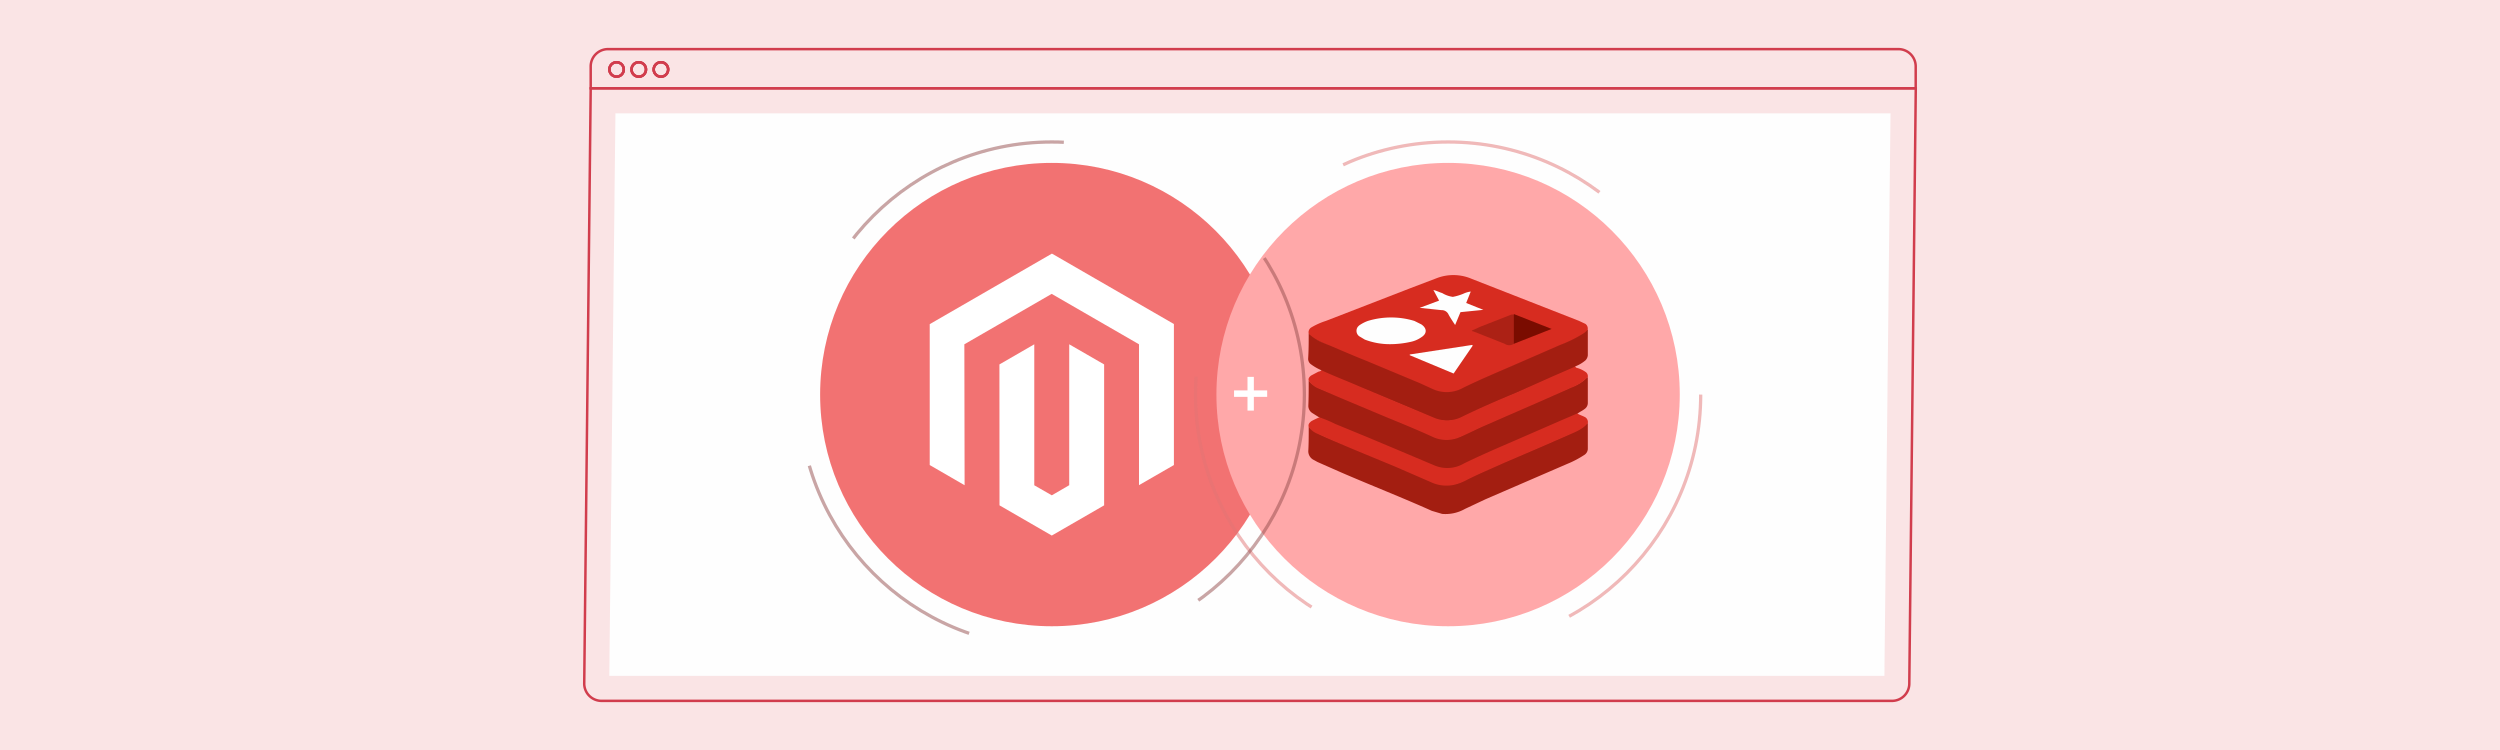
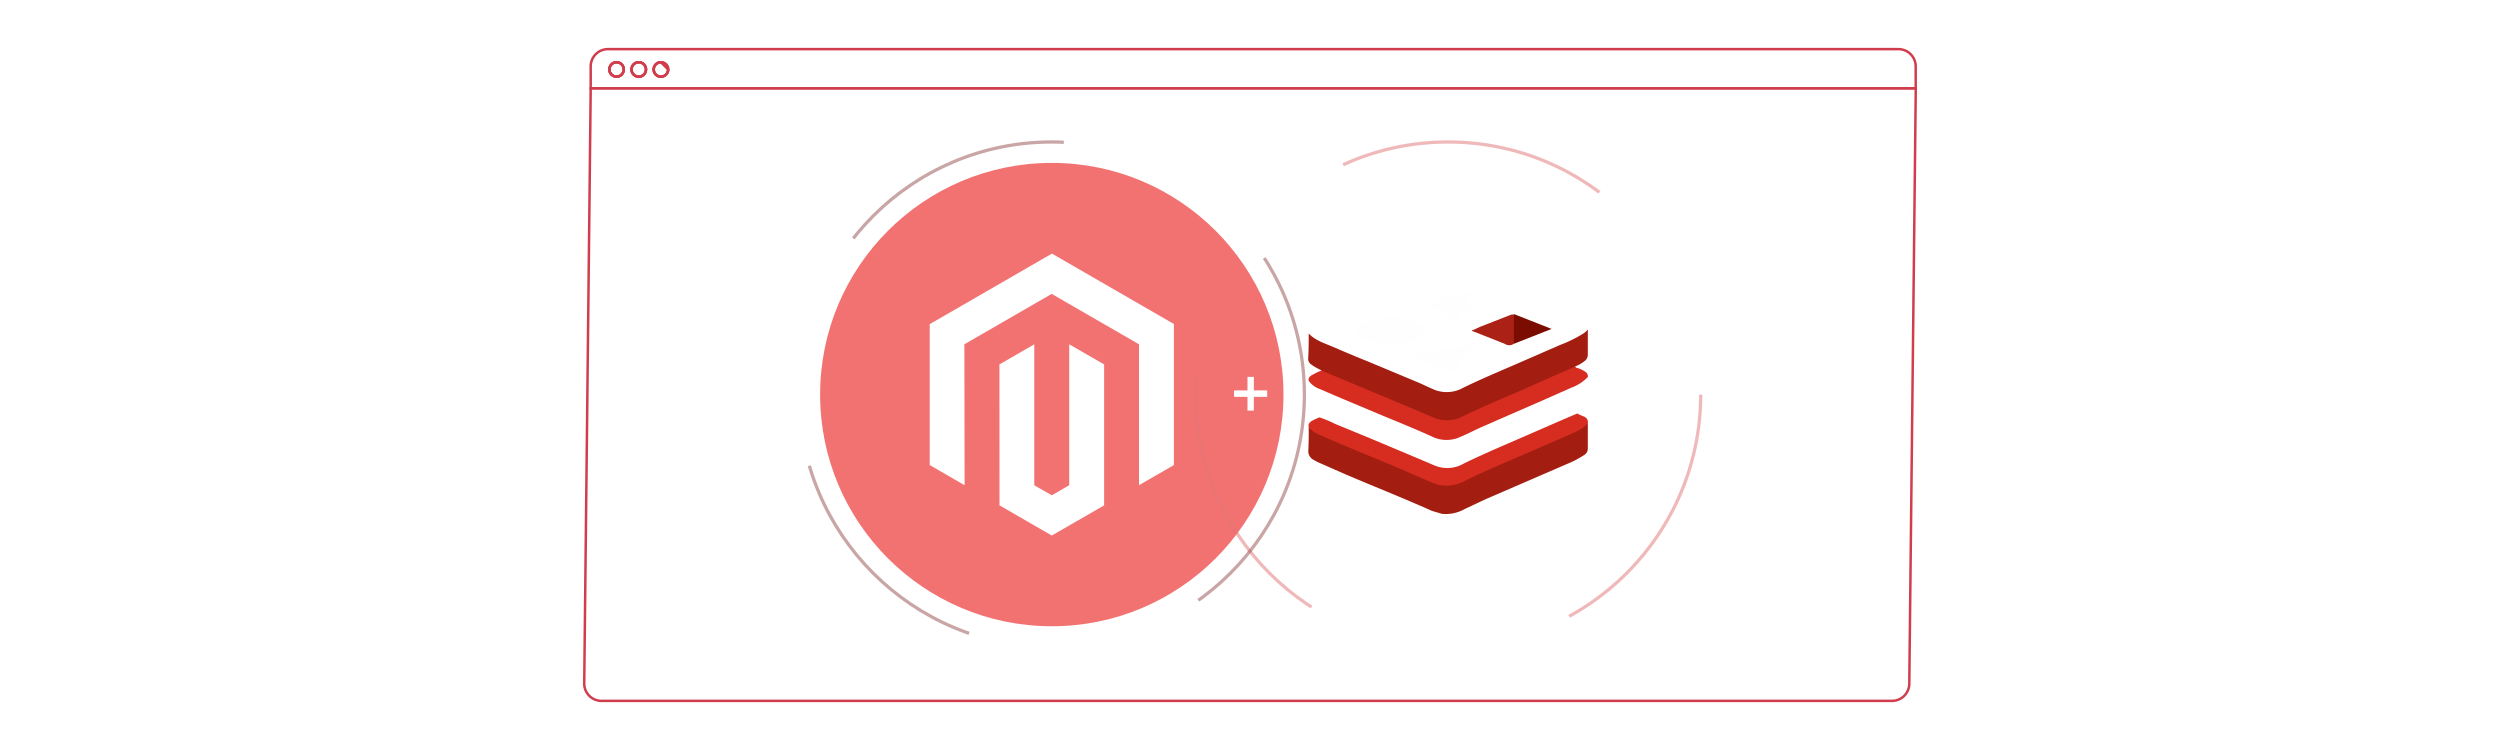
<svg xmlns="http://www.w3.org/2000/svg" width="1000" height="300" viewBox="0 0 1000 300">
  <defs>
    <style>.a{isolation:isolate;}.b{fill:#fae4e5;}.c,.g,.h{fill:none;stroke-miterlimit:10;}.c{stroke:#d13d4d;}.d{fill:#fefefe;}.e{fill:#f27272;}.e,.f,.g,.h{mix-blend-mode:multiply;}.f{fill:#ffa8a9;}.g{stroke:#e37575;stroke-dasharray:108.22;}.g,.h{stroke-width:1.31px;opacity:0.5;}.h{stroke:#944d4d;stroke-dasharray:96.2;}.i{fill:#d72c20;}.j{fill:#a31e11;}.k{fill:#ac2115;}.l{fill:#7a0c00;}.m{fill:#fff;}</style>
  </defs>
  <g class="a">
-     <rect class="b" width="1000" height="300" />
    <path class="c" d="M766.31,35.32l-2.59,238.11a6.92,6.92,0,0,1-6.93,6.92H240.62a6.92,6.92,0,0,1-6.93-6.92l2.59-238.11Z" />
-     <polygon class="d" points="243.72 270.35 246.17 45.32 756.2 45.32 753.76 270.35 243.72 270.35" />
    <path class="c" d="M759.38,19.65H243.21a6.92,6.92,0,0,0-6.93,6.92v8.75h530V26.57A6.92,6.92,0,0,0,759.38,19.65Zm-512.75,11a2.88,2.88,0,1,1,2.88-2.88A2.88,2.88,0,0,1,246.63,30.66Zm8.87,0a2.88,2.88,0,1,1,2.89-2.88A2.88,2.88,0,0,1,255.5,30.66Zm8.88,0a2.88,2.88,0,1,1,2.88-2.88A2.88,2.88,0,0,1,264.38,30.66Z" />
    <circle class="c" cx="246.63" cy="27.78" r="2.88" />
    <path class="c" d="M258.39,27.78a2.89,2.89,0,1,1-2.89-2.88A2.88,2.88,0,0,1,258.39,27.78Z" />
    <path class="c" d="M267.26,27.78a2.89,2.89,0,1,1-2.88-2.88A2.88,2.88,0,0,1,267.26,27.78Z" />
    <circle class="c" cx="246.63" cy="27.78" r="2.88" />
    <path class="c" d="M258.39,27.78a2.89,2.89,0,1,1-2.89-2.88A2.88,2.88,0,0,1,258.39,27.78Z" />
-     <path class="c" d="M267.26,27.78a2.89,2.89,0,1,1-2.88-2.88A2.88,2.88,0,0,1,267.26,27.78Z" />
+     <path class="c" d="M267.26,27.78a2.89,2.89,0,1,1-2.88-2.88Z" />
    <circle class="e" cx="420.72" cy="157.83" r="92.67" />
-     <circle class="f" cx="579.24" cy="157.83" r="92.67" />
    <circle class="g" cx="579.24" cy="157.83" r="101.04" />
    <circle class="h" cx="420.71" cy="157.83" r="101.04" />
-     <path class="i" d="M523.48,133.4a2.25,2.25,0,0,1,1.07-2.44,28,28,0,0,1,5.79-2.59l33.87-13.12,10.52-4a18.56,18.56,0,0,1,14,.31l42.86,16.78,2.59,1.22a2.34,2.34,0,0,1,.92,2.13c-.15.92-.76,1.37-1.53,2a57,57,0,0,1-8.69,4.27c-11.13,5-22.42,9.61-33.55,14.65l-6.56,3.2a14.58,14.58,0,0,1-12.82-.3c-6.55-3.06-13.11-5.65-19.67-8.39s-17.24-6.87-25.63-11A5.18,5.18,0,0,1,523.48,133.4Z" />
    <path class="j" d="M523.48,133.4c2.59,2.74,6.1,3.81,9.31,5.18s9.3,4,13.88,5.8l21.2,8.85,5,2.29a13.47,13.47,0,0,0,12.51-.46c6.56-3.21,13.42-6.1,20.13-9L624,138a52.78,52.78,0,0,0,9.3-4.57,6.61,6.61,0,0,0,1.83-1.68v10.37a3.4,3.4,0,0,1-.92,2,14.2,14.2,0,0,1-4.11,2.44c-.31.76-1.07.91-1.68,1.22l-17.85,7.78c-8.39,3.66-16.93,7.16-25.16,11.28a14.87,14.87,0,0,1-13,.15c-12.66-5.64-25.47-10.67-38.13-16l-4.73-2c-.46-.31-.91-.46-1.07-.92a20.37,20.37,0,0,1-4-2.29,2.68,2.68,0,0,1-1.22-2.28C523.48,140.11,523.48,136.75,523.48,133.4Z" />
-     <path class="j" d="M527.75,167l-2.9-1.83a3.4,3.4,0,0,1-1.52-2.74c.15-3.36.15-6.71.15-10.07.15,0,.31,0,.31.15,2.44,2.6,5.94,3.51,9.15,4.89l36.45,15.25,4.58,2.13a13.38,13.38,0,0,0,10.83-.61c10.06-4.88,20.43-9.15,30.65-13.72l14.49-6.26a15,15,0,0,0,4.58-3,.78.78,0,0,1,.61-.3v10.37a2.91,2.91,0,0,1-1.22,2.29c-.92.76-2.14,1.22-3,2a8.19,8.19,0,0,1-3.2,1.68c-11.29,5.18-22.73,9.76-34,14.94-2.59,1.07-5.34,2.29-7.93,3.67a15.89,15.89,0,0,1-14.34,0c-6.25-3.06-12.66-5.5-19.06-8.24s-15.86-6.41-23.64-9.92C528.36,167.41,527.9,167.26,527.75,167Z" />
    <path class="j" d="M635.13,169.24v10.37a3,3,0,0,1-1.53,2.44,39,39,0,0,1-6.71,3.51L594.1,199.75,586,203.56a15.78,15.78,0,0,1-9.15,2l-4.12-1.22c-11.9-5.34-24-10.06-36-15.25L527,184.8l-1.37-.76a3.89,3.89,0,0,1-2.29-4c.15-3,.15-6.25.15-9.3h.15c2.75,2.59,6.26,3.81,9.46,5.18l34.32,14.19,4.57,2.13a14.58,14.58,0,0,0,13.73-.15c11.75-5.79,23.8-10.52,35.54-15.71,3.81-1.68,7.63-3.2,11.13-5.18C633.3,170.62,634.06,169.55,635.13,169.24Z" />
    <path class="i" d="M635.13,150.79a17,17,0,0,1-6.56,4.27l-12.05,5.34-14,6.1-9.15,4c-3.51,1.53-6.87,3.36-10.37,4.73a13.2,13.2,0,0,1-10.22-.61c-6-2.74-12-5.19-18.31-7.78l-18.15-7.62-8.54-3.66a8.9,8.9,0,0,1-4.27-3.21c-.3-.91.15-1.52.92-2.13l2.89-1.53c.46-.15.92-.15,1.22-.61,4.89,2.29,9.77,4.12,14.65,6.25l14.94,6.26,15.26,6.4a13.25,13.25,0,0,0,11.74-.45c7.17-3.51,14.34-6.56,21.66-9.61l14.34-6.41,8.08-3.51.92-.45c.15.61.76.61,1.22.76a11.32,11.32,0,0,1,2.74,1.37A2.06,2.06,0,0,1,635.13,150.79Z" />
    <path class="i" d="M635.13,169.24c-2,2.44-4.88,3.51-7.63,4.73l-10.83,4.73-14.94,6.41c-5,2.28-10.22,4.42-15.26,7a20.84,20.84,0,0,1-4.27,1.68,14.43,14.43,0,0,1-9.45-.76l-15.1-6.56-15.87-6.56c-5-2.14-9.91-4.12-14.79-6.41a7.64,7.64,0,0,1-3.51-2.74c-.3-1.07.31-1.68,1.07-2.29a31,31,0,0,1,3.2-1.53,45.84,45.84,0,0,1,6.26,2.6L547.28,175l13.42,5.64,13,5.49a13.12,13.12,0,0,0,11.9-.76c6.56-3.2,13.27-6.1,20-9l18.91-8.24,6.41-2.74c.91.61,2.13.91,3.2,1.52A2.29,2.29,0,0,1,635.13,169.24Z" />
    <path class="d" d="M556,137.67a28.08,28.08,0,0,1-10.07-1.83l-2.29-1.37a2.7,2.7,0,0,1-.45-3.82l.45-.45a14.86,14.86,0,0,1,3.51-1.83,32,32,0,0,1,18.61,0l2.75,1.37c2.28,1.52,2.44,3.66,0,5.18a11.62,11.62,0,0,1-4.27,1.83A38,38,0,0,1,556,137.67Z" />
    <path class="d" d="M589.07,138.28l-7.63,11.13-17.54-7.32v-.3l25-3.82Z" />
    <path class="d" d="M588.3,116.62l-1.83,4.58,6.87,2.74h0l-9.15.92L582.05,130c-.91-1.37-1.83-2.74-2.59-4.11a3,3,0,0,0-2.9-1.84l-8.69-.91,7.77-2.9L573.36,116c1.37.31,2.44.92,3.51,1.22a11.2,11.2,0,0,0,4.27,1.53,21.35,21.35,0,0,0,4.11-1.22A10.09,10.09,0,0,1,588.3,116.62Z" />
    <path class="k" d="M605.54,137.52a3.22,3.22,0,0,1-3.66,0l-12.66-5c-.15,0-.46,0-.46-.3l3.36-1.53,12.5-4.88h.92a3,3,0,0,1,.31,1.68V136A2.73,2.73,0,0,1,605.54,137.52Z" />
    <path class="l" d="M605.54,137.52v-11.9l15.1,5.95Z" />
    <polygon class="m" points="420.77 101.44 371.89 129.66 371.89 186.02 385.84 194.09 385.74 137.72 420.67 117.55 455.6 137.72 455.6 194.06 469.56 186.02 469.56 129.61 420.77 101.44" />
    <polygon class="m" points="427.69 194.08 420.72 198.13 413.71 194.11 413.71 137.72 399.77 145.77 399.8 202.14 420.71 214.22 441.65 202.14 441.65 145.77 427.69 137.72 427.69 194.08" />
    <path class="m" d="M501.54,150.74v5.42h5.33v2.58h-5.33v5.51H499v-5.51h-5.38v-2.58H499v-5.42Z" />
  </g>
</svg>